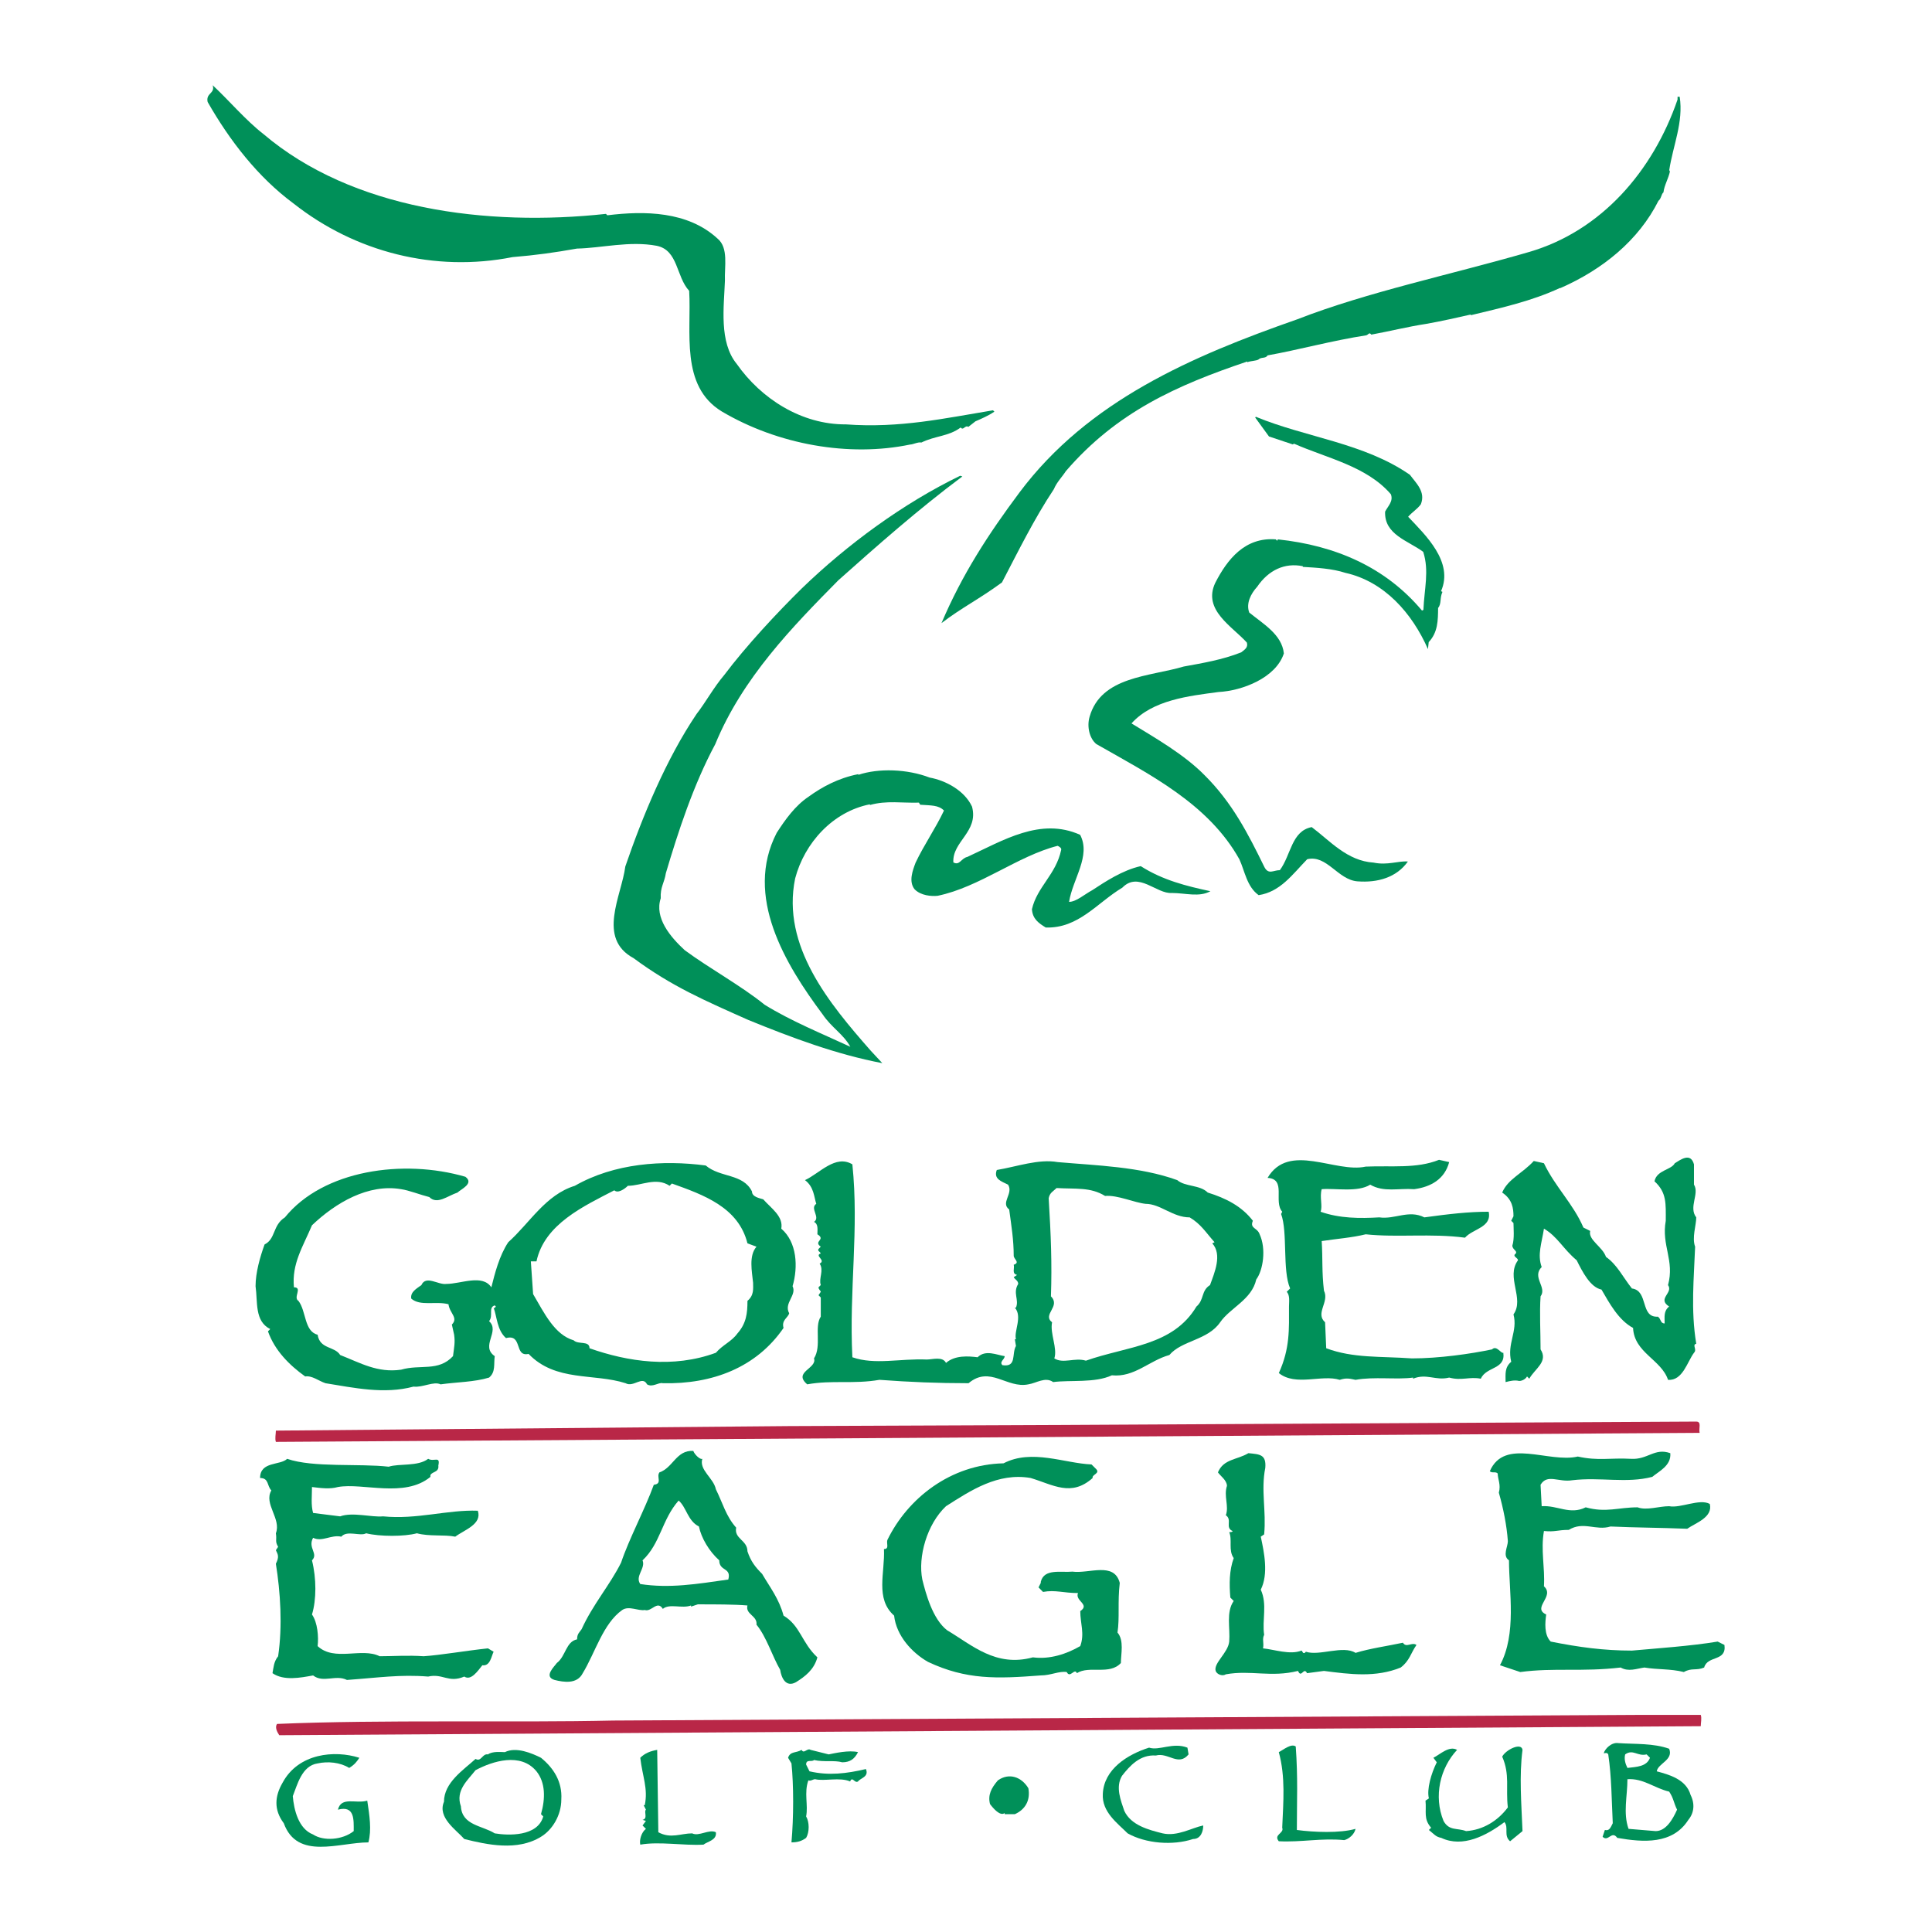
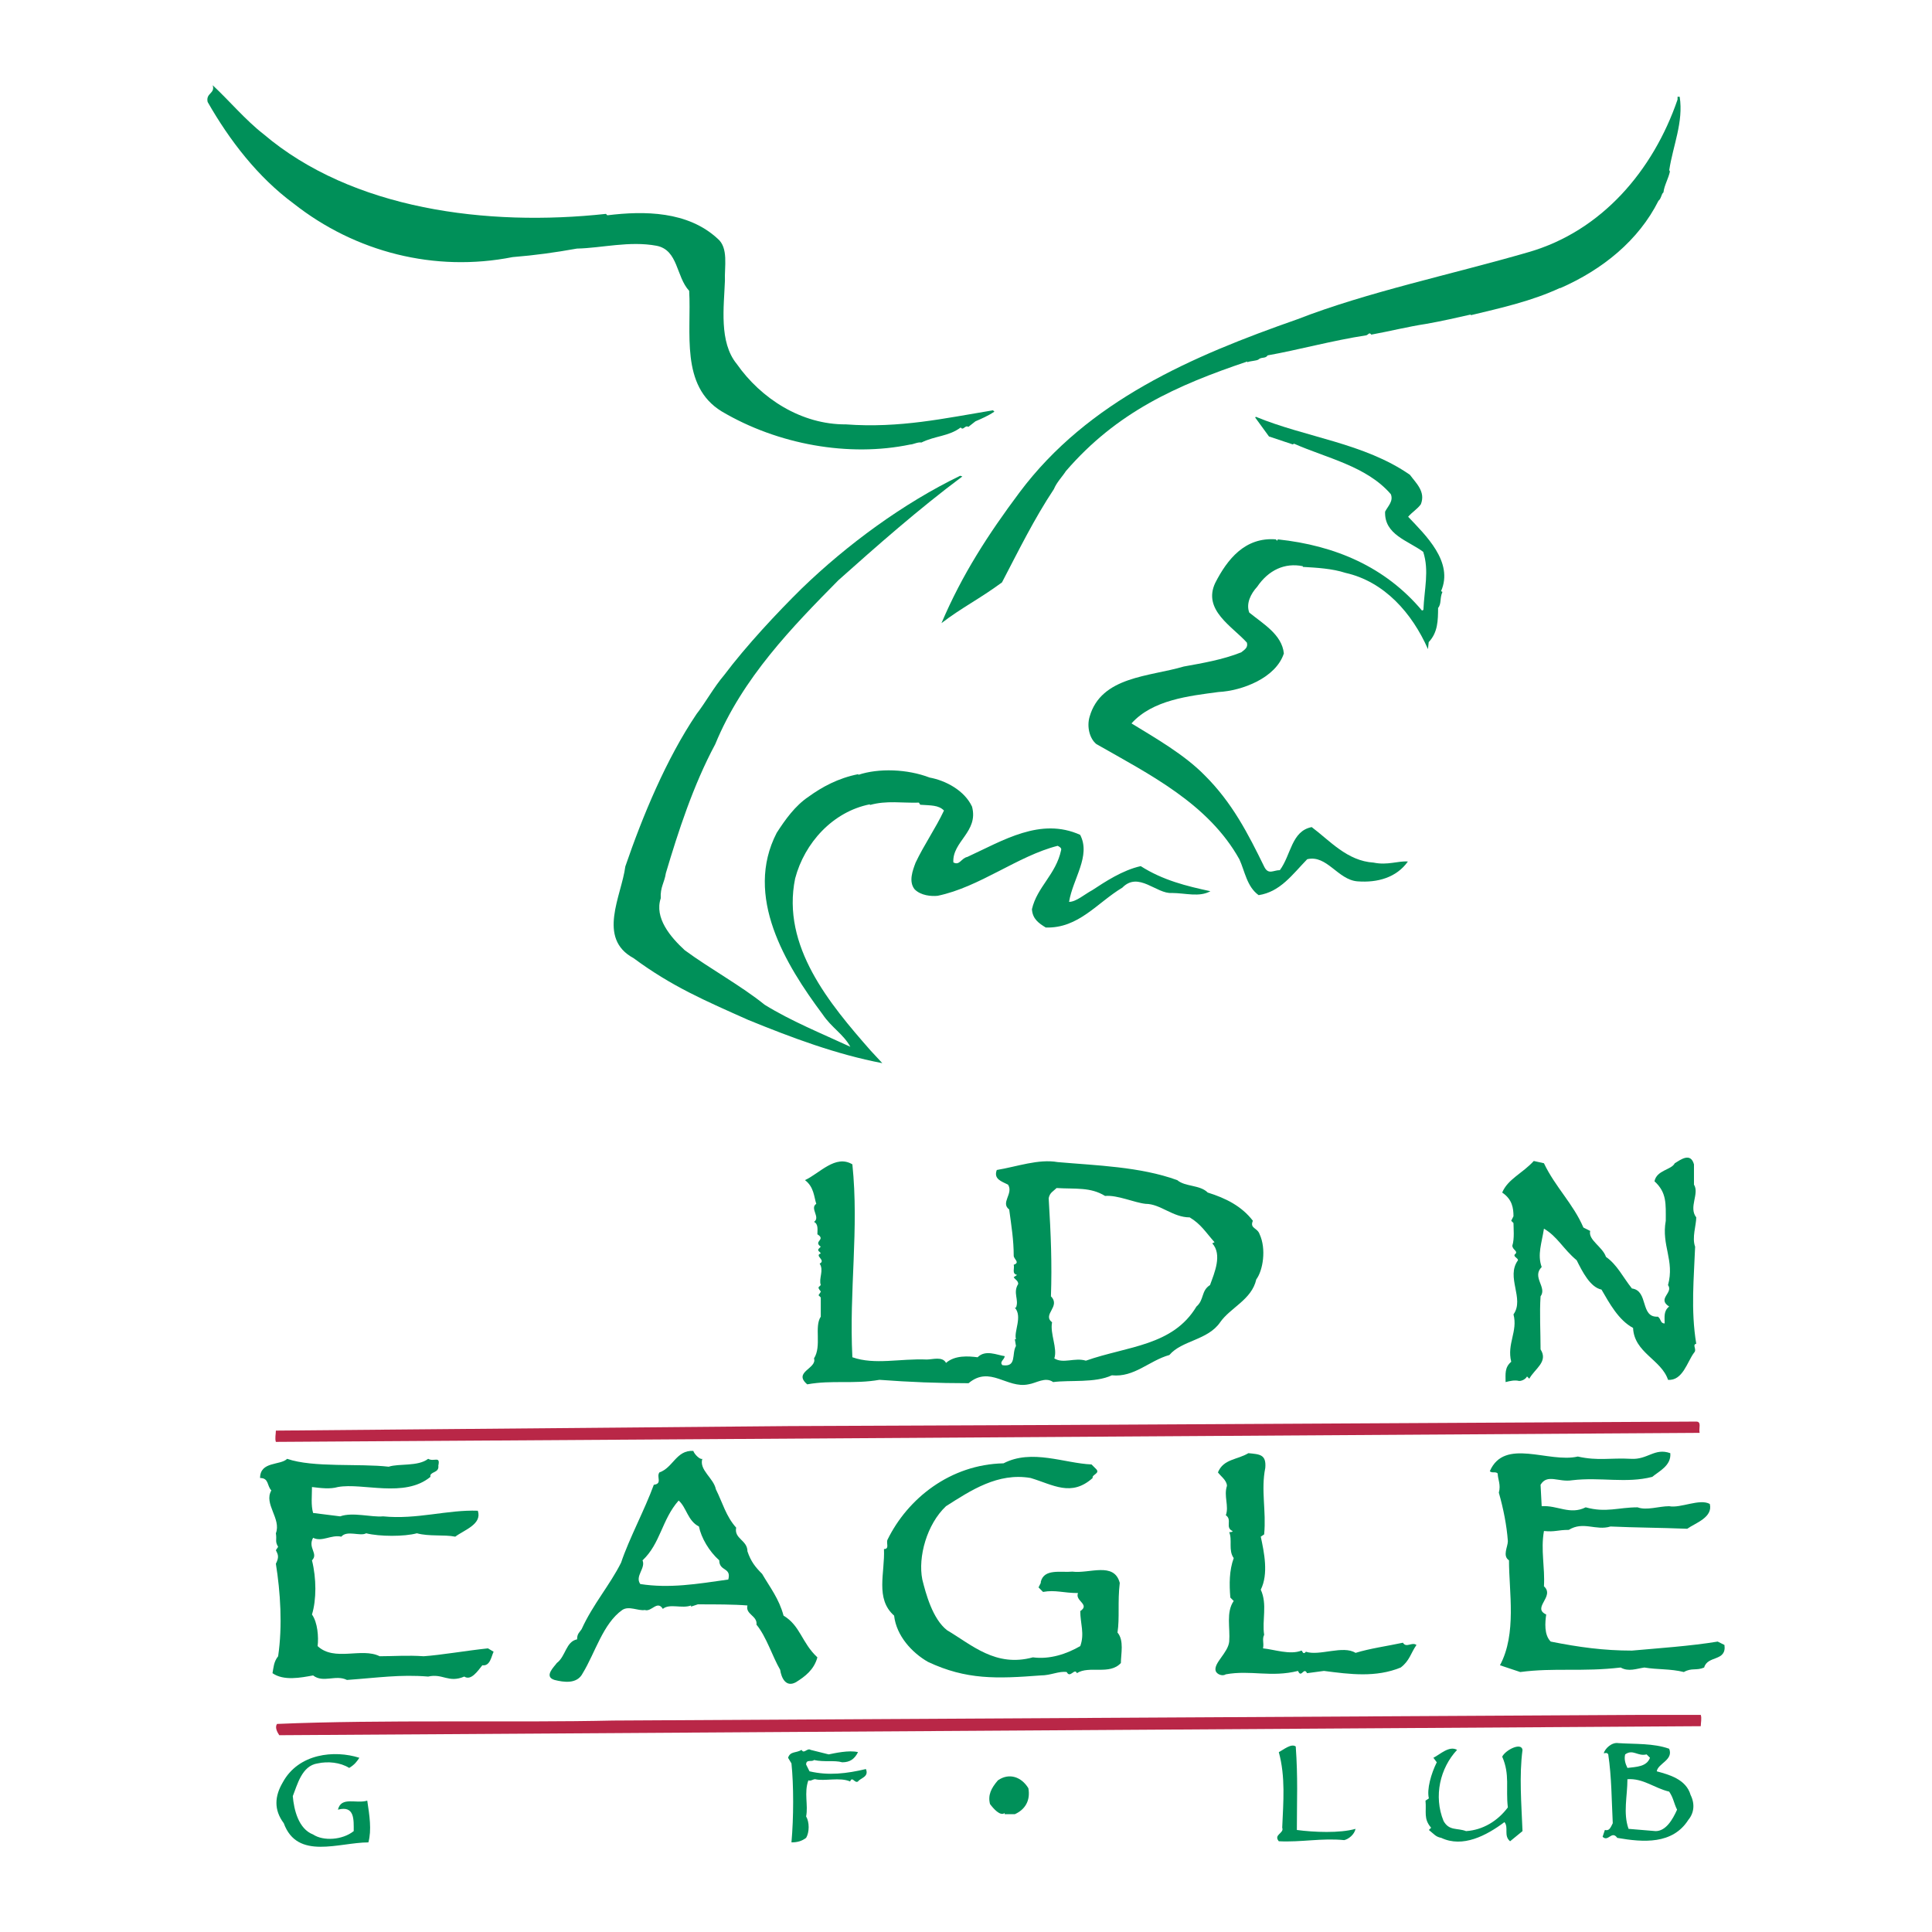
<svg xmlns="http://www.w3.org/2000/svg" version="1.0" id="Layer_1" x="0px" y="0px" width="192.756px" height="192.756px" viewBox="0 0 192.756 192.756" enable-background="new 0 0 192.756 192.756" xml:space="preserve">
  <g>
    <polygon fill-rule="evenodd" clip-rule="evenodd" fill="#FFFFFF" points="0,0 192.756,0 192.756,192.756 0,192.756 0,0  " />
    <path fill-rule="evenodd" clip-rule="evenodd" fill="#009059" d="M167.582,9.655c0.396,2.516-0.671,4.878-1.041,7.316l0.067,0.141   c-0.145,0.696-0.569,1.39-0.646,2.087c-0.21,0.137-0.215,0.625-0.496,0.833c-1.988,3.959-5.572,6.858-9.774,8.705l-0.069,0   c-2.803,1.301-5.809,1.972-8.885,2.712l0.001-0.069c-1.188,0.269-2.937,0.672-4.474,0.938c-1.746,0.264-3.635,0.735-5.451,1.068   c-0.207-0.281-0.279-0.002-0.489,0.065c-3.423,0.528-6.851,1.474-9.854,2.006c-0.213,0.347-0.63,0.134-0.911,0.411   c-0.21,0.138-0.769,0.133-1.118,0.269v-0.069c-7.067,2.38-13.021,5.048-18.097,10.933c-0.354,0.555-0.916,1.109-1.201,1.804   c-1.98,2.982-3.543,6.178-5.176,9.303c-2.247,1.655-4.068,2.545-6.036,4.063c2.066-4.866,4.683-8.889,7.79-13.047   c6.849-9.149,17.213-13.593,27.711-17.268c7.001-2.729,15.388-4.469,23.082-6.703c7.274-2.099,12.421-8.124,14.855-15.219   l0.002-0.279L167.582,9.655L167.582,9.655z" />
    <path fill-rule="evenodd" clip-rule="evenodd" fill="#009059" d="M26.27,13.363c8.863,7.543,22.313,9.267,34.185,7.976l0.139,0.141   c3.701-0.456,8.027-0.417,11.002,2.33c1.108,0.917,0.673,2.796,0.73,4.192c-0.092,2.581-0.612,6.134,1.183,8.313   c2.411,3.44,6.435,6.057,10.9,6.026c5.369,0.396,9.843-0.611,14.664-1.406l0.138,0.141c-0.631,0.413-1.262,0.687-1.892,0.96   l-0.703,0.552c-0.347-0.212-0.492,0.414-0.768,0.062c-1.194,0.897-2.519,0.815-3.92,1.501c-0.348-0.073-0.839,0.201-1.118,0.199   c-6.081,1.272-13.186,0.023-18.808-3.305c-4.164-2.549-3-7.91-3.243-12.029c-1.313-1.408-1.08-4.056-3.239-4.494   c-2.716-0.512-5.514,0.23-7.956,0.278c-2.236,0.399-4.123,0.661-6.426,0.851c-7.758,1.536-15.693-0.487-21.86-5.356   c-3.535-2.612-6.363-6.265-8.562-10.122c-0.201-0.909,0.775-0.83,0.503-1.67C22.811,9.983,24.537,12.022,26.27,13.363L26.27,13.363   z" />
    <path fill-rule="evenodd" clip-rule="evenodd" fill="#009059" d="M140.668,47.372c0.62,0.842,1.589,1.688,1.09,2.94   c-0.353,0.485-0.844,0.76-1.267,1.245c1.728,1.829,4.565,4.505,3.283,7.424l0.139,0.071c-0.284,0.625-0.08,1.186-0.433,1.601   c-0.011,1.256-0.021,2.442-0.937,3.411l-0.076,0.697c-1.573-3.572-4.336-6.735-8.235-7.607c-1.321-0.431-2.855-0.514-4.251-0.596   l0.001-0.07c-1.811-0.365-3.422,0.389-4.553,2.053c-0.634,0.692-1.131,1.665-0.791,2.574c1.386,1.128,3.261,2.192,3.453,4.077   c-0.789,2.435-4.149,3.731-6.522,3.85c-2.934,0.393-6.565,0.779-8.679,3.132c2.429,1.487,5.274,3.117,7.28,5.157   c2.767,2.745,4.344,5.83,5.988,9.193c0.412,0.771,0.904,0.287,1.532,0.292c1.13-1.524,1.15-3.896,3.178-4.297   c1.802,1.342,3.528,3.38,6.179,3.543c1.392,0.291,2.442-0.188,3.419-0.109c-1.131,1.594-3.02,2.136-5.041,1.978   c-1.952-0.156-3.046-2.677-5.004-2.207c-1.479,1.521-2.68,3.255-4.846,3.585c-1.179-0.848-1.374-2.384-1.921-3.575   c-3.091-5.539-8.927-8.451-14.271-11.498c-0.692-0.564-0.961-1.753-0.674-2.727c1.152-4.036,5.966-3.994,9.394-5.01   c1.817-0.333,3.843-0.664,5.733-1.415c0.352-0.276,0.702-0.482,0.566-0.972c-1.45-1.618-4.437-3.249-3.157-5.958   c1.208-2.361,2.971-4.579,6.039-4.342l0.139,0.14l0.07-0.139c5.716,0.609,10.721,2.746,14.38,7.104l0.14-0.069   c0.088-2.092,0.593-3.901-0.019-5.791c-1.524-1.13-3.892-1.709-3.802-4.01c0.284-0.556,0.846-1.039,0.573-1.739   c-2.417-2.812-6.456-3.616-9.653-5.04l-0.14,0.069l-2.365-0.789l-1.379-1.895l0.07-0.069   C130.306,43.652,136.092,44.192,140.668,47.372L140.668,47.372z" />
    <path fill-rule="evenodd" clip-rule="evenodd" fill="#009059" d="M96.015,47.536c-4.354,3.241-8.573,6.971-12.371,10.356   c-4.576,4.634-9.575,9.753-12.284,16.357c-2.199,4.097-3.705,8.758-4.927,12.864c-0.148,0.975-0.571,1.39-0.511,2.507   c-0.645,1.948,0.943,3.846,2.396,5.184c2.496,1.836,5.62,3.538,7.975,5.442c2.637,1.629,5.626,2.84,8.544,4.191   c-0.687-1.262-1.866-1.9-2.762-3.233c-3.724-4.987-7.85-11.791-4.584-18.11c0.849-1.318,1.838-2.705,3.171-3.6   c1.334-0.965,2.947-1.858,4.973-2.258l0,0.069c2.029-0.68,4.889-0.584,7.114,0.272c1.602,0.293,3.477,1.286,4.23,2.898   c0.675,2.517-1.984,3.471-1.863,5.565c0.625,0.354,0.771-0.412,1.4-0.546c3.573-1.643,7.292-3.982,11.251-2.203   c1.099,2.103-0.736,4.389-1.105,6.688c0.698,0.006,1.542-0.754,2.313-1.166c1.263-0.826,3.018-1.997,4.835-2.399   c2.22,1.415,4.587,1.994,6.954,2.503c-1.121,0.618-2.443,0.188-3.838,0.175c-1.537,0.126-3.33-2.192-4.949-0.532   c-2.525,1.513-4.361,4.078-7.64,3.979c-0.694-0.425-1.318-0.849-1.38-1.826c0.509-2.228,2.403-3.467,2.913-5.905   c0.071-0.208-0.207-0.35-0.346-0.421c-3.985,1.011-7.78,4.118-11.974,4.987c-0.628,0.064-1.674-0.015-2.297-0.648   c-0.621-0.773-0.192-1.886,0.093-2.65c0.854-1.806,1.983-3.401,2.836-5.208c-0.553-0.563-1.321-0.5-2.367-0.579l-0.138-0.21   c-1.674,0.055-3.207-0.238-4.886,0.236l0.001-0.07c-3.704,0.735-6.522,3.85-7.46,7.4c-1.386,6.755,3.447,12.519,7.522,17.16   l1.175,1.266c-4.597-0.878-8.978-2.521-13.357-4.304c-4.309-1.922-7.645-3.347-11.457-6.171c-3.681-1.985-1.201-6.22-0.827-9.146   c1.718-5.008,4.071-10.708,7.111-15.217c0.917-1.178,1.697-2.636,2.755-3.882c2.188-2.911,5.288-6.232,7.75-8.653   c4.504-4.356,10.122-8.492,15.797-11.233L96.015,47.536L96.015,47.536z" />
    <path fill-rule="evenodd" clip-rule="evenodd" fill="#009059" d="M169.011,118.194c0.562,0.9-0.562,2.251,0.224,3.264   c0,0.788-0.449,2.026-0.112,2.927c-0.111,3.038-0.449,6.303,0.112,9.68c-0.449,0.113,0.113,0.563-0.224,0.901   c-0.676,0.899-1.126,2.813-2.59,2.7c-0.675-2.025-3.376-2.7-3.489-5.177c-1.463-0.788-2.363-2.477-3.151-3.827   c-1.125-0.226-1.914-1.801-2.477-2.927c-1.351-1.126-1.913-2.364-3.264-3.151c-0.226,1.463-0.676,2.588-0.226,3.827   c-1.013,1.012,0.563,2.025-0.112,2.926c-0.112,1.689,0,3.489,0,5.291c0.788,1.237-0.562,1.913-1.125,2.926l-0.226-0.225   c-0.113,0.225-0.45,0.45-0.788,0.45c-0.45-0.113-0.9,0-1.351,0.112c0-0.788-0.113-1.463,0.563-2.026   c-0.451-1.801,0.675-3.039,0.225-4.727c1.126-1.576-0.788-3.716,0.45-5.403c0-0.225-0.45-0.338-0.338-0.563   c0.45-0.337-0.225-0.449-0.225-0.9c0.225-0.675,0.112-1.801,0.112-2.25l-0.225-0.226l0.225-0.451c0-0.787-0.112-1.688-1.126-2.363   c0.563-1.351,2.026-1.913,3.152-3.151l1.013,0.225c1.125,2.364,2.927,4.053,3.939,6.416l0.676,0.338   c-0.226,0.901,1.237,1.576,1.575,2.589c1.125,0.788,1.688,2.025,2.59,3.152c1.688,0.225,0.787,2.926,2.588,2.813   c0.338,0.226,0.226,0.676,0.676,0.676c0-0.676-0.113-1.238,0.45-1.688c-1.239-0.788,0.45-1.351-0.113-2.139   c0.676-2.477-0.675-3.94-0.225-6.416c0-1.688,0.112-2.814-1.126-3.939c0.225-1.126,1.688-1.126,2.026-1.802   c0.562-0.338,1.576-1.125,1.914,0.113V118.194L169.011,118.194z" />
-     <path fill-rule="evenodd" clip-rule="evenodd" fill="#009059" d="M144.585,115.943c-0.45,1.688-1.802,2.476-3.489,2.701   c-1.576-0.113-3.039,0.337-4.39-0.45c-1.239,0.787-3.489,0.337-4.84,0.45c-0.226,0.787,0.112,1.688-0.112,2.251   c1.912,0.675,3.938,0.675,5.853,0.562c1.576,0.225,2.927-0.788,4.502,0c2.477-0.338,4.391-0.562,6.416-0.562   c0.338,1.575-1.575,1.688-2.363,2.589c-3.378-0.45-6.754,0-9.905-0.338c-1.351,0.338-2.927,0.45-4.39,0.676   c0.112,1.801,0,3.039,0.225,4.952c0.562,1.125-0.9,2.252,0.112,3.151l0.112,2.59c2.702,1.013,5.403,0.787,8.555,1.013   c2.701,0,5.854-0.45,7.992-0.9c0.45-0.45,0.9,0.45,1.125,0.338c0.226,1.688-1.688,1.35-2.251,2.588   c-1.126-0.225-1.913,0.226-3.151-0.112c-1.352,0.338-2.251-0.45-3.603,0.112v-0.112c-1.575,0.225-3.939-0.112-5.739,0.225   c-0.562-0.112-0.901-0.225-1.577,0c-1.8-0.562-4.389,0.676-6.078-0.675c1.126-2.476,1.014-4.39,1.014-6.641   c0-0.451,0.112-1.126-0.226-1.463l0.338-0.338c-0.787-1.802-0.225-5.629-0.9-7.43l0.113-0.225   c-0.901-1.013,0.449-3.265-1.464-3.377c2.139-3.603,6.754-0.45,9.793-1.125c2.589-0.113,5.065,0.225,7.315-0.677L144.585,115.943   L144.585,115.943z" />
-     <path fill-rule="evenodd" clip-rule="evenodd" fill="#009059" d="M75.024,118.869c0,0.562,0.788,0.675,1.125,0.788   c0.788,0.9,2.025,1.688,1.8,2.927c1.577,1.351,1.689,3.827,1.126,5.74c0.45,0.9-0.901,1.688-0.338,2.702   c-0.112,0.449-0.789,0.675-0.563,1.463c-2.701,3.939-7.091,5.628-12.044,5.515c-0.45-0.112-1.013,0.451-1.575,0.113   c-0.45-0.901-1.351,0.338-2.139-0.113c-3.151-1.013-6.979-0.112-9.681-2.926c-1.462,0.337-0.562-2.026-2.251-1.576   c-0.9-0.788-0.9-2.139-1.238-3.039c0.113,0.112,0.113,0,0.225-0.112l-0.112-0.113c-0.676,0.226-0.113,1.013-0.563,1.576   c1.126,1.013-0.9,2.477,0.563,3.489c-0.113,0.788,0.112,1.575-0.563,2.139c-1.462,0.45-3.264,0.45-4.839,0.676   c-0.676-0.338-1.801,0.338-2.702,0.225c-2.927,0.788-5.966,0.113-8.78-0.338c-0.675-0.225-1.35-0.788-2.026-0.675   c-1.576-1.126-3.039-2.589-3.715-4.503l0.226-0.225c-1.576-0.788-1.238-2.702-1.463-4.277c0-1.351,0.45-2.927,0.9-4.165   c1.126-0.562,0.788-1.913,2.026-2.701c3.828-4.728,11.819-5.853,18.009-4.052c0.901,0.675-0.45,1.238-0.787,1.575   c-1.013,0.338-2.026,1.238-2.814,0.45c-0.9-0.225-2.026-0.675-2.813-0.787c-3.264-0.563-6.529,1.35-8.892,3.602   c-0.901,2.139-2.027,3.827-1.801,6.19c0.9,0-0.113,1.014,0.45,1.351c0.788,1.014,0.563,3.039,1.914,3.377   c0.225,1.464,1.688,1.126,2.251,2.025c2.026,0.789,3.714,1.802,6.078,1.464c1.913-0.562,3.714,0.225,5.178-1.351   c0.112-0.9,0.225-1.351,0.112-2.139l-0.225-1.013c0.675-0.676-0.225-1.125-0.338-2.026c-1.238-0.338-2.814,0.226-3.714-0.562   c-0.113-0.675,0.563-1.013,1.013-1.351c0.45-1.013,1.688,0,2.476-0.113c1.463,0,3.602-1.013,4.502,0.338   c0.338-1.351,0.788-3.151,1.688-4.502c2.139-1.913,3.714-4.728,6.641-5.628c3.939-2.252,8.779-2.59,13.057-2.026   C71.872,117.519,74.123,117.068,75.024,118.869L75.024,118.869z M66.807,118.307c-1.351-0.9-2.814,0-4.165,0   c-0.338,0.338-1.013,0.788-1.351,0.45c-3.039,1.576-6.979,3.377-7.766,7.091h-0.562l0.225,3.264   c1.125,1.915,2.139,4.053,4.052,4.615c0.45,0.451,1.576,0,1.576,0.789c3.827,1.35,8.33,2.025,12.607,0.45   c0.675-0.788,1.576-1.126,2.138-1.914c0.901-1.013,1.013-2.025,1.013-3.265c0.675-0.562,0.562-1.237,0.562-1.801   c-0.112-1.125-0.45-2.701,0.338-3.602l-0.901-0.338c-0.9-3.602-4.39-4.84-7.541-5.966L66.807,118.307L66.807,118.307z" />
    <path fill-rule="evenodd" clip-rule="evenodd" fill="#009059" d="M117.458,117.743c0.788,0.676,2.251,0.451,3.039,1.238   c1.802,0.562,3.377,1.352,4.503,2.814c-0.338,0.788,0.45,0.675,0.675,1.351c0.675,1.463,0.338,3.602-0.337,4.503   c-0.451,2.025-2.589,2.813-3.603,4.276c-1.238,1.801-3.827,1.801-5.064,3.264c-2.026,0.563-3.489,2.252-5.741,2.026   c-1.688,0.788-4.164,0.45-5.854,0.676c-0.787-0.562-1.688,0.112-2.476,0.226c-2.139,0.449-3.827-1.914-5.966-0.113   c-3.038,0-5.853-0.112-8.891-0.338c-2.589,0.451-4.728,0-7.204,0.451c-1.463-1.239,1.013-1.576,0.675-2.589   c0.788-1.238,0-3.152,0.675-4.165c0-0.788,0-1.238,0-1.913l-0.225-0.226l0.225-0.337c0-0.113-0.225-0.226-0.225-0.451l0.225-0.225   c-0.225-0.676,0.338-1.464-0.112-2.139c0.675-0.338-0.563-0.788,0.112-1.014c-0.112-0.225-0.337-0.225-0.225-0.45l0.225-0.225   c-0.787-0.562,0.563-0.675-0.337-1.238c0-0.45,0.113-1.013-0.337-1.238c0.675-0.45-0.451-1.351,0.225-1.801   c-0.225-0.676-0.225-1.688-1.126-2.364c1.464-0.675,3.039-2.589,4.728-1.575c0.676,6.528-0.338,12.494,0,19.247   c2.251,0.788,4.727,0.113,7.429,0.226c0.562,0,1.575-0.338,1.913,0.338c0.901-0.789,2.251-0.676,3.152-0.563   c0.788-0.787,1.913-0.226,2.701-0.112c0,0.338-0.562,0.562-0.225,0.9c1.464,0.226,0.9-1.125,1.351-1.913l-0.112-0.676h0.112   c-0.225-0.788,0.675-2.251-0.112-3.151h0.112c0.337-0.788-0.338-1.463,0.225-2.364c0-0.337-0.337-0.449-0.449-0.676l0.338-0.224   c-0.563-0.113-0.226-0.676-0.338-1.014c0.675-0.226,0-0.562,0-0.9c0-1.575-0.226-2.927-0.451-4.615   c-0.899-0.676,0.451-1.575-0.112-2.476c-0.676-0.338-1.463-0.563-1.126-1.464c2.027-0.337,4.165-1.125,6.078-0.787   C109.354,116.28,113.744,116.394,117.458,117.743L117.458,117.743z M105.415,118.531c-0.339,0.338-0.676,0.45-0.788,1.013   c0.225,3.715,0.338,6.529,0.225,9.793c1.013,1.014-0.9,1.802,0.113,2.589c-0.226,1.126,0.562,2.59,0.225,3.603   c0.899,0.562,2.025-0.113,3.151,0.225c4.165-1.463,8.667-1.463,11.031-5.402c0.787-0.676,0.45-1.576,1.351-2.139   c0.45-1.238,1.237-3.04,0.225-4.165l0.226-0.112c-0.9-1.014-1.351-1.801-2.477-2.477c-1.688,0-2.927-1.351-4.39-1.351   c-1.125-0.113-2.814-0.9-4.053-0.788C108.791,118.419,107.328,118.645,105.415,118.531L105.415,118.531z" />
    <path fill-rule="evenodd" clip-rule="evenodd" fill="#B92747" d="M169.573,142.957l-142.049,0.9c-0.113-0.338,0-0.788,0-1.125   l51.214-0.451l27.126-0.112l63.37-0.338C169.798,141.831,169.461,142.507,169.573,142.957L169.573,142.957z" />
    <path fill-rule="evenodd" clip-rule="evenodd" fill="#009059" d="M126.238,146.446c-0.451,2.251,0.111,4.277-0.113,6.641   l-0.338,0.226c0.338,1.575,0.788,3.714,0,5.29c0.676,1.463,0.113,3.039,0.338,4.502c-0.225,0.45,0,0.788-0.112,1.352   c1.126,0.112,2.701,0.675,3.827,0.225c0.112,0,0.112,0.337,0.338,0.226l0.112-0.113c1.351,0.45,3.714-0.675,4.953,0.113   c1.463-0.45,3.151-0.676,4.727-1.014c0.339,0.563,0.9-0.112,1.352,0.226c-0.563,0.788-0.676,1.575-1.576,2.251   c-2.477,1.013-5.064,0.676-7.654,0.337l-1.688,0.226c-0.337-0.675-0.562,0.562-0.9-0.226c-2.701,0.676-4.728-0.111-7.203,0.339   c-0.339,0.225-0.9,0-1.014-0.339c-0.225-0.787,1.238-1.8,1.351-2.926c0.113-1.351-0.337-2.927,0.45-4.053l-0.337-0.338   c-0.113-1.35-0.113-2.7,0.337-3.939c-0.562-0.787-0.113-1.8-0.45-2.589c0.113,0,0.337,0,0.337-0.112   c-0.787-0.337,0-1.126-0.674-1.575c0.337-0.9-0.226-1.914,0.111-2.927c0-0.562-0.675-1.013-0.899-1.351   c0.562-1.351,1.914-1.238,3.039-1.914C125.675,145.096,126.35,145.096,126.238,146.446L126.238,146.446z" />
    <path fill-rule="evenodd" clip-rule="evenodd" fill="#009059" d="M162.707,145.546c1.688,0.112,2.363-1.126,3.939-0.563   c0.112,1.238-1.126,1.802-1.801,2.364c-2.589,0.676-5.178,0-7.992,0.338c-1.351,0.225-2.476-0.676-3.151,0.45l0.112,2.139   c1.576-0.112,2.814,0.9,4.391,0.112c2.025,0.562,3.264,0,5.177,0c0.901,0.338,2.139-0.112,3.152-0.112   c1.125,0.225,3.039-0.788,4.052-0.226c0.338,1.351-1.464,1.914-2.251,2.477c-2.814-0.112-5.178-0.112-7.654-0.226   c-1.463,0.45-2.701-0.562-4.165,0.338c-1.125,0-1.351,0.225-2.476,0.112c-0.338,1.914,0.112,3.603,0,5.516   c1.125,1.014-1.238,2.14,0.225,2.813c-0.112,0.788-0.225,2.026,0.45,2.702c2.814,0.562,5.291,0.9,8.105,0.9   c2.475-0.225,5.853-0.45,8.554-0.9l0.675,0.338c0.226,1.688-1.688,1.013-2.025,2.251c-0.789,0.337-1.238,0-2.026,0.45   c-1.351-0.338-2.589-0.225-3.939-0.45c-0.788,0.112-1.576,0.45-2.364,0c-3.827,0.45-6.641,0-10.018,0.45l-2.025-0.676   c1.688-3.151,0.9-7.316,0.9-10.468c-0.676-0.45-0.112-1.351-0.112-1.914c-0.113-1.575-0.451-3.264-0.901-4.84   c0.226-0.787-0.112-1.351-0.112-1.913c-0.225-0.225-0.562,0-0.788-0.225c1.463-3.377,5.854-0.788,8.78-1.464   C159.442,145.771,160.681,145.433,162.707,145.546L162.707,145.546z" />
    <path fill-rule="evenodd" clip-rule="evenodd" fill="#009059" d="M109.354,146.559c0.45,0.45-0.451,0.562-0.338,0.9   c-2.139,1.914-3.94,0.676-6.191,0c-3.264-0.562-5.965,1.238-8.442,2.814c-1.913,1.801-2.813,5.064-2.364,7.316   c0.338,1.351,1.014,3.939,2.477,5.064c2.477,1.464,4.84,3.715,8.555,2.701c1.688,0.226,3.377-0.338,4.728-1.125   c0.45-1.238,0-2.251,0-3.489c1.013-0.676-0.563-1.014-0.225-1.801c-1.465,0-2.252-0.338-3.49-0.113l-0.45-0.45l0.226-0.45v-0.112   c0.337-1.35,2.025-0.9,3.151-1.013c1.688,0.225,4.164-1.013,4.728,1.125c-0.226,1.914,0,3.49-0.226,4.953   c0.676,0.788,0.338,2.138,0.338,3.039c-1.126,1.238-3.151,0.225-4.39,1.013c-0.226-0.562-0.675,0.562-1.013-0.112   c-0.788-0.113-1.576,0.338-2.589,0.338c-4.391,0.337-7.429,0.45-11.256-1.351c-1.576-0.9-3.151-2.589-3.377-4.615   c-1.913-1.688-0.9-4.277-1.013-6.641c0.563,0,0.226-0.562,0.338-0.9c2.026-4.165,6.303-7.542,11.593-7.654   c2.814-1.463,6.078,0,8.779,0.112L109.354,146.559L109.354,146.559z" />
    <path fill-rule="evenodd" clip-rule="evenodd" fill="#009059" d="M38.78,146.334c1.013-0.338,2.927,0,3.939-0.788   c0.562,0.337,1.238-0.338,1.013,0.675c0.113,0.788-0.901,0.563-0.788,1.126c-2.589,2.139-6.753,0.562-9.23,1.013   c-0.788,0.226-1.688,0.112-2.588,0c0,0.9-0.113,1.802,0.112,2.589l2.702,0.338c1.237-0.45,3.151,0.112,4.277,0   c3.377,0.337,6.416-0.675,9.455-0.562c0.45,1.351-1.351,1.913-2.251,2.589c-1.125-0.226-2.589,0-3.827-0.338   c-1.239,0.338-3.714,0.338-5.065,0c-0.562,0.338-1.914-0.338-2.477,0.338c-1.013-0.226-1.913,0.562-2.814,0.112   c-0.562,1.013,0.563,1.576-0.112,2.251c0.45,1.801,0.45,3.939,0,5.402c0.562,0.788,0.675,2.252,0.562,3.152   c1.688,1.576,4.39,0.112,6.191,1.013c1.35,0,2.813-0.112,4.389,0c1.688-0.112,4.277-0.562,6.416-0.787l0.563,0.337   c-0.225,0.45-0.338,1.464-1.126,1.351c-0.45,0.562-1.125,1.576-1.8,1.126c-1.576,0.675-2.139-0.338-3.602,0   c-2.813-0.225-4.953,0.112-8.104,0.338c-1.125-0.562-2.363,0.337-3.377-0.45c-1.238,0.225-2.926,0.562-4.052-0.226   c0.112-0.562,0.112-1.125,0.563-1.688c0.45-3.039,0.225-6.416-0.225-9.229c0.337-0.676,0.225-0.9,0-1.351l0.225-0.338   c-0.338-0.563-0.113-0.675-0.225-1.351c0.562-1.464-1.238-2.927-0.451-4.277c-0.45-0.45-0.225-1.238-1.125-1.238   c0-1.688,2.026-1.238,2.701-1.913C31.238,146.446,35.853,145.996,38.78,146.334L38.78,146.334z" />
    <path fill-rule="evenodd" clip-rule="evenodd" fill="#009059" d="M70.07,145.546c-0.337,1.125,1.126,1.913,1.352,3.039   c0.675,1.351,1.012,2.701,2.025,3.827c-0.225,1.125,1.126,1.238,1.126,2.364c0.338,1.013,0.788,1.575,1.463,2.25   c0.788,1.351,1.688,2.477,2.138,4.165c1.689,1.013,1.801,2.701,3.377,4.164c-0.337,1.239-1.238,1.914-2.138,2.477   c-1.013,0.563-1.464-0.45-1.576-1.237c-0.788-1.352-1.351-3.265-2.364-4.503c0.113-0.9-1.126-1.014-0.901-1.914   c-1.351-0.112-3.151-0.112-4.953-0.112l-0.675,0.226v-0.113c-0.9,0.338-2.139-0.225-2.814,0.338c-0.562-0.9-1.125,0.338-1.8,0.113   c-0.676,0.112-1.577-0.451-2.251,0c-1.914,1.351-2.702,4.277-3.939,6.303c-0.563,1.126-1.914,0.9-2.814,0.676   c-1.126-0.338,0-1.351,0.225-1.688c0.9-0.676,0.9-2.139,2.026-2.364c0-0.562,0.225-0.675,0.45-1.013   c1.125-2.477,2.814-4.39,3.939-6.641c0.788-2.364,2.364-5.29,3.264-7.767c0.9-0.112,0.225-0.788,0.563-1.238   c1.351-0.45,1.688-2.251,3.377-2.139C69.283,145.096,69.846,145.658,70.07,145.546L70.07,145.546z M67.708,149.71   c-1.688,1.913-1.801,4.278-3.602,5.966c0.337,0.789-0.788,1.575-0.225,2.364c2.926,0.45,5.627,0,8.78-0.45   c0.337-1.238-0.901-0.788-0.901-1.914c-1.013-0.899-1.8-2.251-2.026-3.377C68.607,151.736,68.495,150.386,67.708,149.71   L67.708,149.71z" />
    <path fill-rule="evenodd" clip-rule="evenodd" fill="#B92747" d="M169.686,171.097c0.112,0.338,0,0.788,0,1.126l-141.824,0.899   c-0.225-0.337-0.45-0.788-0.225-1.125c10.468-0.45,23.638-0.112,33.542-0.338l102.091-0.562H169.686L169.686,171.097z" />
    <path fill-rule="evenodd" clip-rule="evenodd" fill="#009059" d="M151.901,174.586c-0.338,2.589-0.113,5.29,0,8.104l-1.238,1.014   c-0.676-0.562-0.112-1.351-0.563-1.913c-1.801,1.351-4.164,2.588-6.303,1.575c-0.563-0.112-0.675-0.338-1.237-0.788l0.224-0.225   c-0.787-0.9-0.449-1.576-0.562-2.702l0.338-0.225c-0.226-0.9,0.224-2.477,0.787-3.602l-0.337-0.45   c0.675-0.338,1.575-1.238,2.363-0.788c-1.688,1.801-2.363,4.614-1.351,7.091c0.562,1.013,1.351,0.676,2.251,1.013   c1.688-0.112,3.151-1.013,4.165-2.363c-0.226-1.913,0.225-3.265-0.563-5.065C150.213,174.586,151.788,173.798,151.901,174.586   L151.901,174.586z" />
-     <path fill-rule="evenodd" clip-rule="evenodd" fill="#009059" d="M118.584,175.036c-1.014,1.238-2.026-0.226-3.265,0.112   c-1.575-0.112-2.588,1.014-3.377,2.026c-0.675,1.126-0.112,2.476,0.226,3.489c0.675,1.464,2.477,1.913,3.827,2.251   c1.463,0.338,2.927-0.562,4.052-0.787c0,0.562-0.225,1.351-1.013,1.351c-2.026,0.675-4.728,0.45-6.528-0.563   c-1.014-1.013-2.589-2.139-2.478-3.939c0.113-2.477,2.478-3.939,4.616-4.614c1.013,0.337,2.363-0.563,3.826,0L118.584,175.036   L118.584,175.036z" />
    <path fill-rule="evenodd" clip-rule="evenodd" fill="#009059" d="M129.277,174.248c0.225,3.151,0.111,5.29,0.111,8.329   c1.689,0.226,4.277,0.338,5.854-0.112c-0.113,0.562-0.676,1.014-1.126,1.125c-2.251-0.225-4.277,0.226-6.529,0.113   c-0.562-0.676,0.563-0.788,0.339-1.351c0.111-2.589,0.337-5.064-0.339-7.542C128.038,174.586,128.827,173.91,129.277,174.248   L129.277,174.248z" />
-     <path fill-rule="evenodd" clip-rule="evenodd" fill="#009059" d="M65.681,182.803c1.238,0.676,2.251,0.112,3.377,0.112   c0.675,0.338,1.688-0.45,2.364-0.112c0.112,0.787-0.789,0.9-1.238,1.238c-2.026,0.112-4.39-0.338-6.303,0   c-0.112-0.451,0.112-1.238,0.562-1.576l-0.337-0.337l0.337-0.451l-0.337-0.112c0.562-0.112,0.112-0.788,0.337-1.014l-0.225-0.449   h0.113c0.337-1.688-0.226-2.813-0.451-4.728c0.451-0.45,1.013-0.676,1.688-0.788L65.681,182.803L65.681,182.803z" />
    <path fill-rule="evenodd" clip-rule="evenodd" fill="#009059" d="M82.678,175.036c0.562-0.112,2.026-0.45,2.927-0.226   c-0.338,0.676-0.789,1.014-1.576,1.014c-0.788-0.226-1.801,0-2.814-0.226c-0.225,0.226-0.788-0.112-0.788,0.45l0.337,0.676   c1.914,0.45,3.715,0.225,5.628-0.226c0.338,0.789-0.563,0.9-0.787,1.238c-0.338,0.225-0.563-0.562-0.789,0   c-1.013-0.449-2.588,0-3.489-0.225c-0.225,0-0.45,0.225-0.675,0.112c-0.451,1.238,0,2.477-0.225,3.602   c0.337,0.563,0.337,1.576,0,2.139c-0.451,0.338-0.901,0.45-1.463,0.45c0.225-2.477,0.225-5.74,0-7.879l-0.338-0.562   c0.225-0.676,0.788-0.45,1.351-0.788c0.225,0.45,0.563-0.225,0.9,0L82.678,175.036L82.678,175.036z" />
    <path fill-rule="evenodd" clip-rule="evenodd" fill="#009059" d="M35.853,175.374c-0.225,0.337-0.45,0.675-1.013,1.013   c-0.9-0.562-2.139-0.676-3.151-0.45c-1.576,0.226-2.026,2.139-2.477,3.264c0.113,1.351,0.563,3.265,2.026,3.827   c1.014,0.676,2.927,0.562,4.052-0.338c0-1.125,0.113-2.588-1.576-2.139c0.337-1.351,1.801-0.562,2.927-0.9   c0.225,1.464,0.45,2.927,0.113,4.165c-2.927,0-7.092,1.801-8.442-1.913c-1.014-1.352-0.901-2.702-0.113-4.052   C29.775,174.924,33.377,174.586,35.853,175.374L35.853,175.374z" />
-     <path fill-rule="evenodd" clip-rule="evenodd" fill="#009059" d="M50.373,174.811c1.126-0.562,2.702,0.113,3.603,0.563   c1.238,1.013,2.138,2.363,2.026,4.164c0,1.576-0.901,3.039-2.026,3.715c-2.364,1.463-5.403,0.788-7.654,0.226   c-0.788-0.901-2.702-2.14-2.026-3.715c0-1.913,1.914-3.152,3.152-4.277c0.562,0.338,0.674-0.562,1.237-0.45   C49.135,174.698,50.036,174.811,50.373,174.811L50.373,174.811z M47.447,176.611c-0.789,1.014-2.027,2.026-1.464,3.603   c0.112,1.914,2.138,1.914,3.377,2.701c1.351,0.226,4.277,0.338,4.84-1.688l-0.225-0.226c0.449-1.575,0.449-3.15-0.451-4.276   C51.949,174.811,49.135,175.711,47.447,176.611L47.447,176.611z" />
    <path fill-rule="evenodd" clip-rule="evenodd" fill="#009059" d="M102.601,178.413c0.225,1.237-0.338,2.138-1.351,2.588h-1.014   v-0.112c-0.449,0.338-1.125-0.449-1.463-0.899c-0.225-0.901,0.112-1.576,0.788-2.364   C100.687,176.837,101.926,177.288,102.601,178.413L102.601,178.413z" />
    <path fill-rule="evenodd" clip-rule="evenodd" fill="#009059" d="M166.534,174.474c0.45,1.125-1.126,1.463-1.239,2.251   c1.239,0.337,2.928,0.788,3.378,2.363c0.449,0.901,0.338,1.801-0.225,2.477c-1.577,2.477-4.503,2.251-7.093,1.801   c-0.562-0.788-0.899,0.45-1.463-0.112l0.226-0.676c0.45,0.112,0.562-0.225,0.788-0.675c-0.113-2.252-0.113-4.614-0.45-6.866   c-0.113-0.226-0.338-0.112-0.45-0.112c0.112-0.45,0.787-1.126,1.463-1.014C163.157,174.023,164.958,173.91,166.534,174.474   L166.534,174.474z M164.283,175.036c-0.901,0.225-1.352-0.562-2.14,0c-0.112,0.45,0,0.9,0.226,1.351   c0.9-0.112,1.914-0.112,2.251-1.013L164.283,175.036L164.283,175.036z M162.369,177.513c0,1.688-0.45,3.376,0.112,4.952   l2.701,0.225c1.014,0,1.688-1.125,2.14-2.139c-0.338-0.675-0.338-1.125-0.788-1.801   C165.07,178.413,163.945,177.399,162.369,177.513L162.369,177.513z" />
  </g>
</svg>